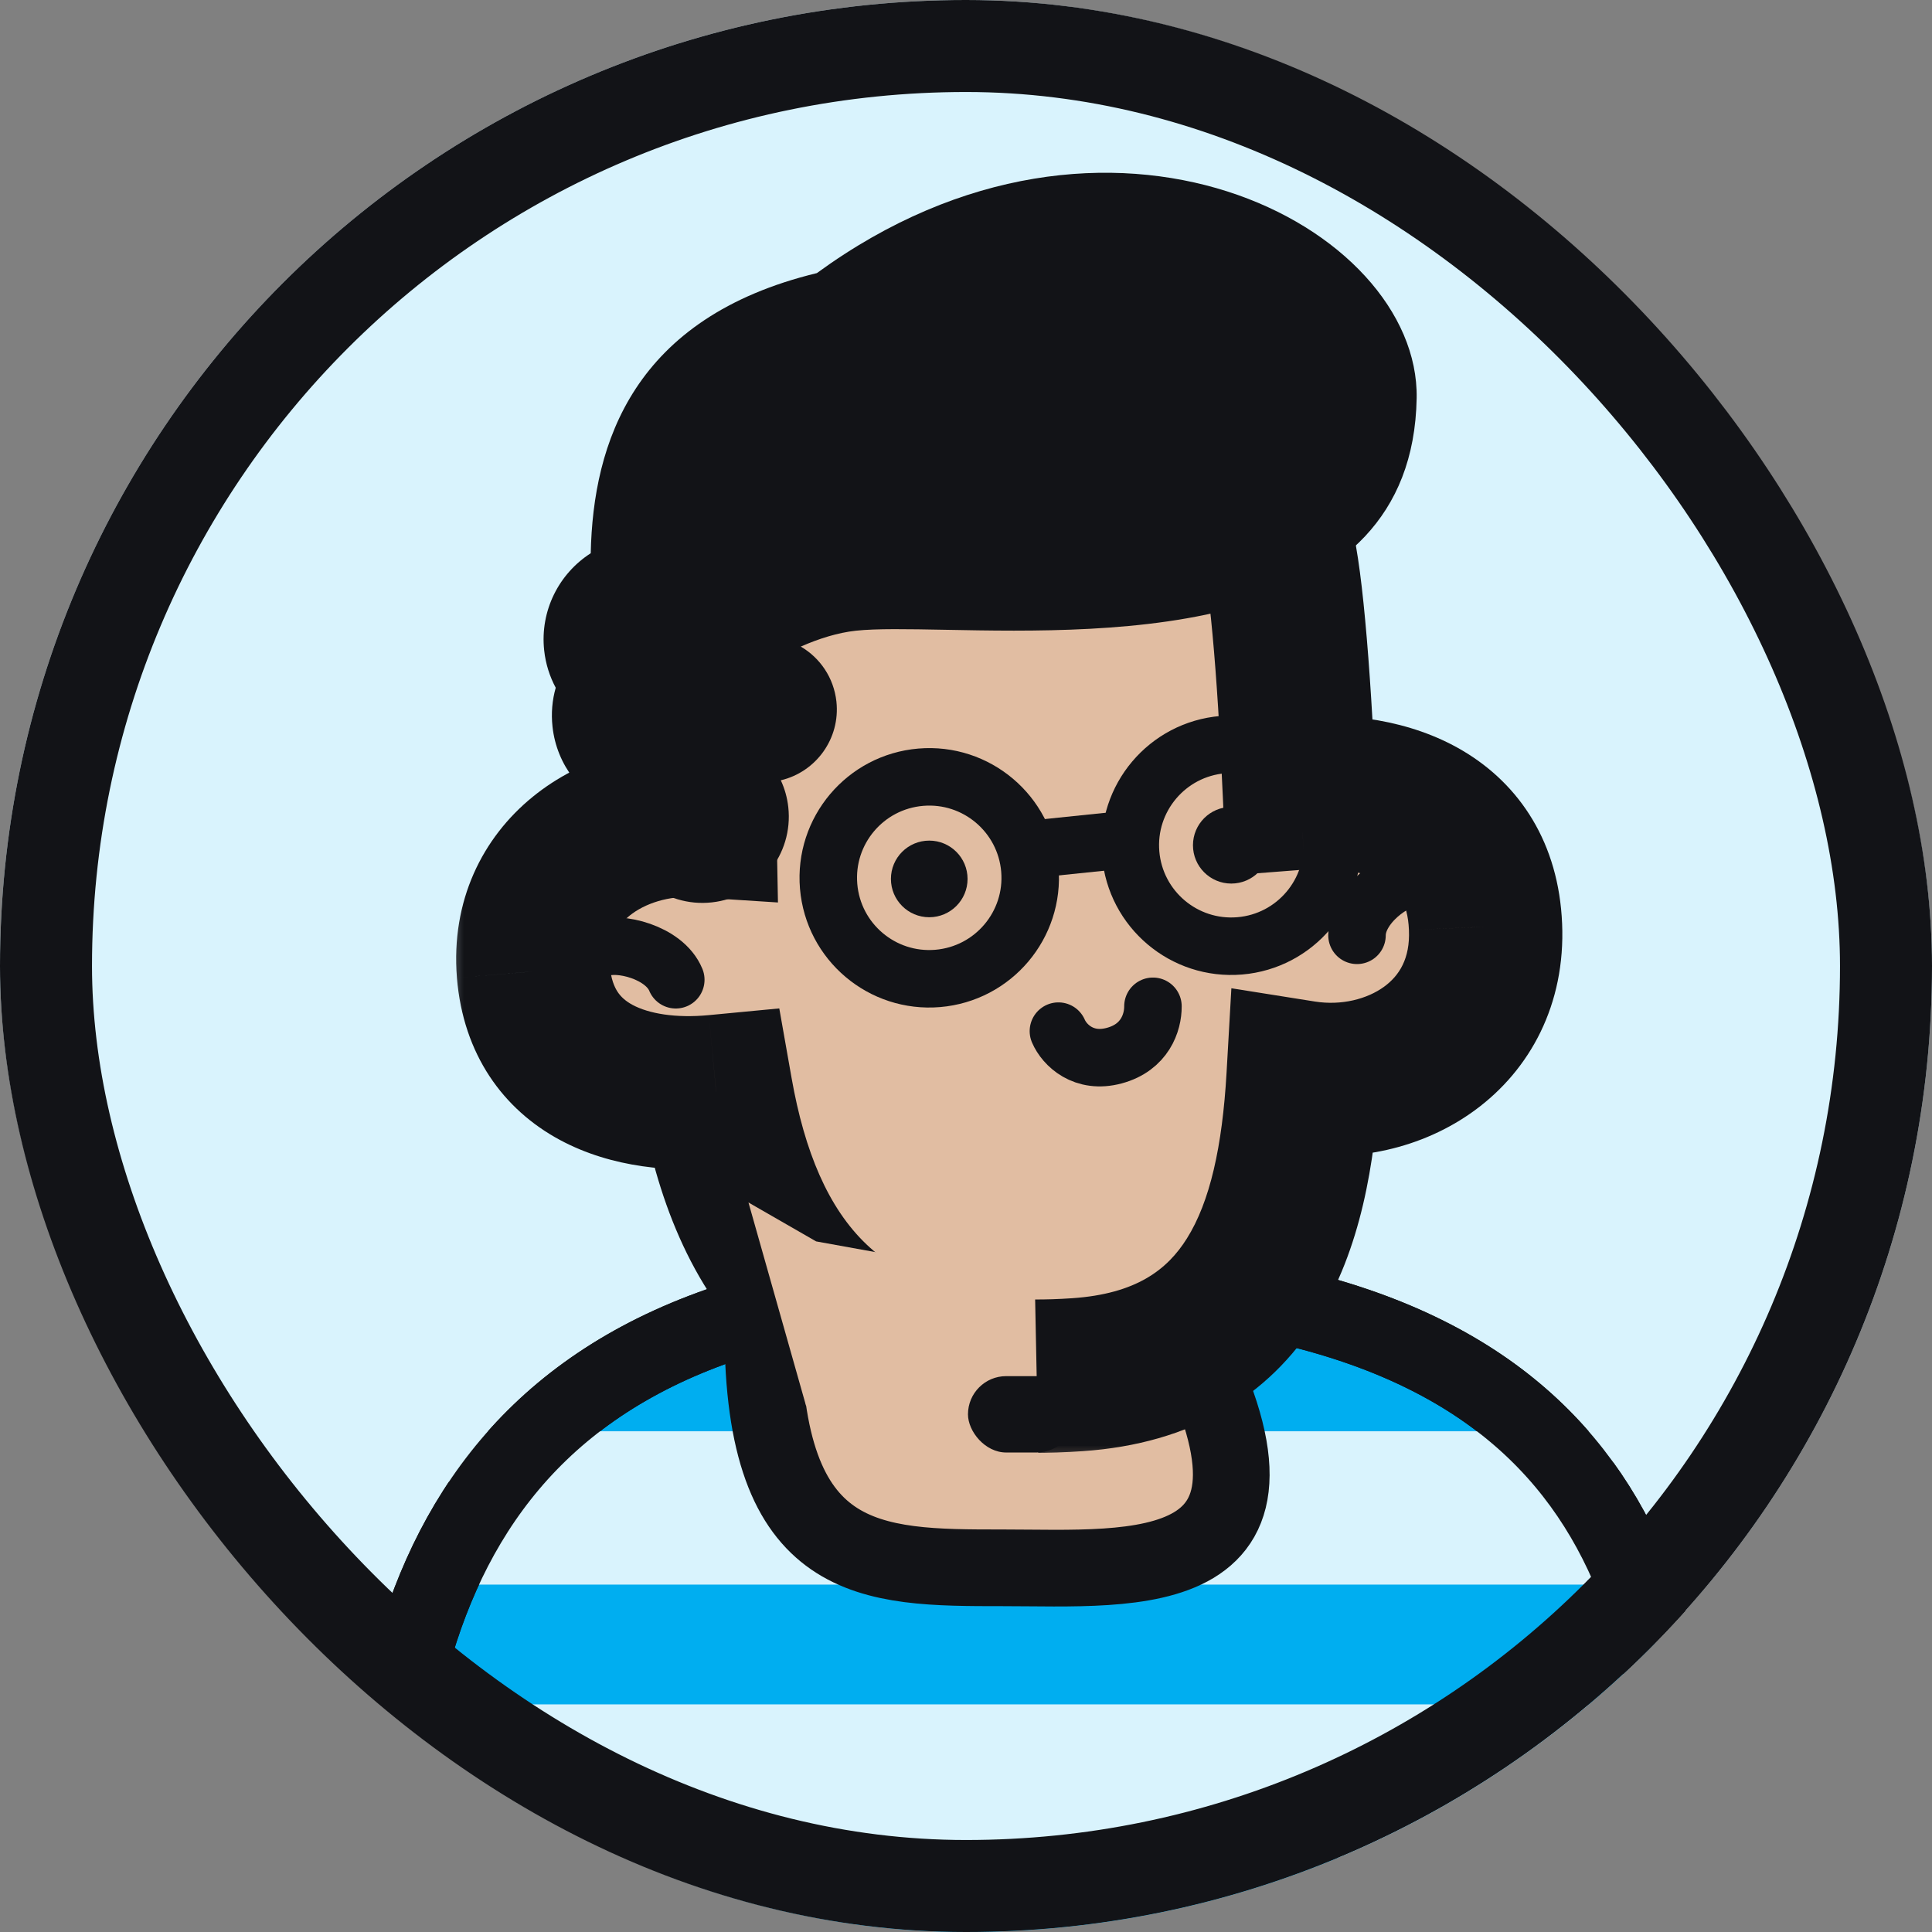
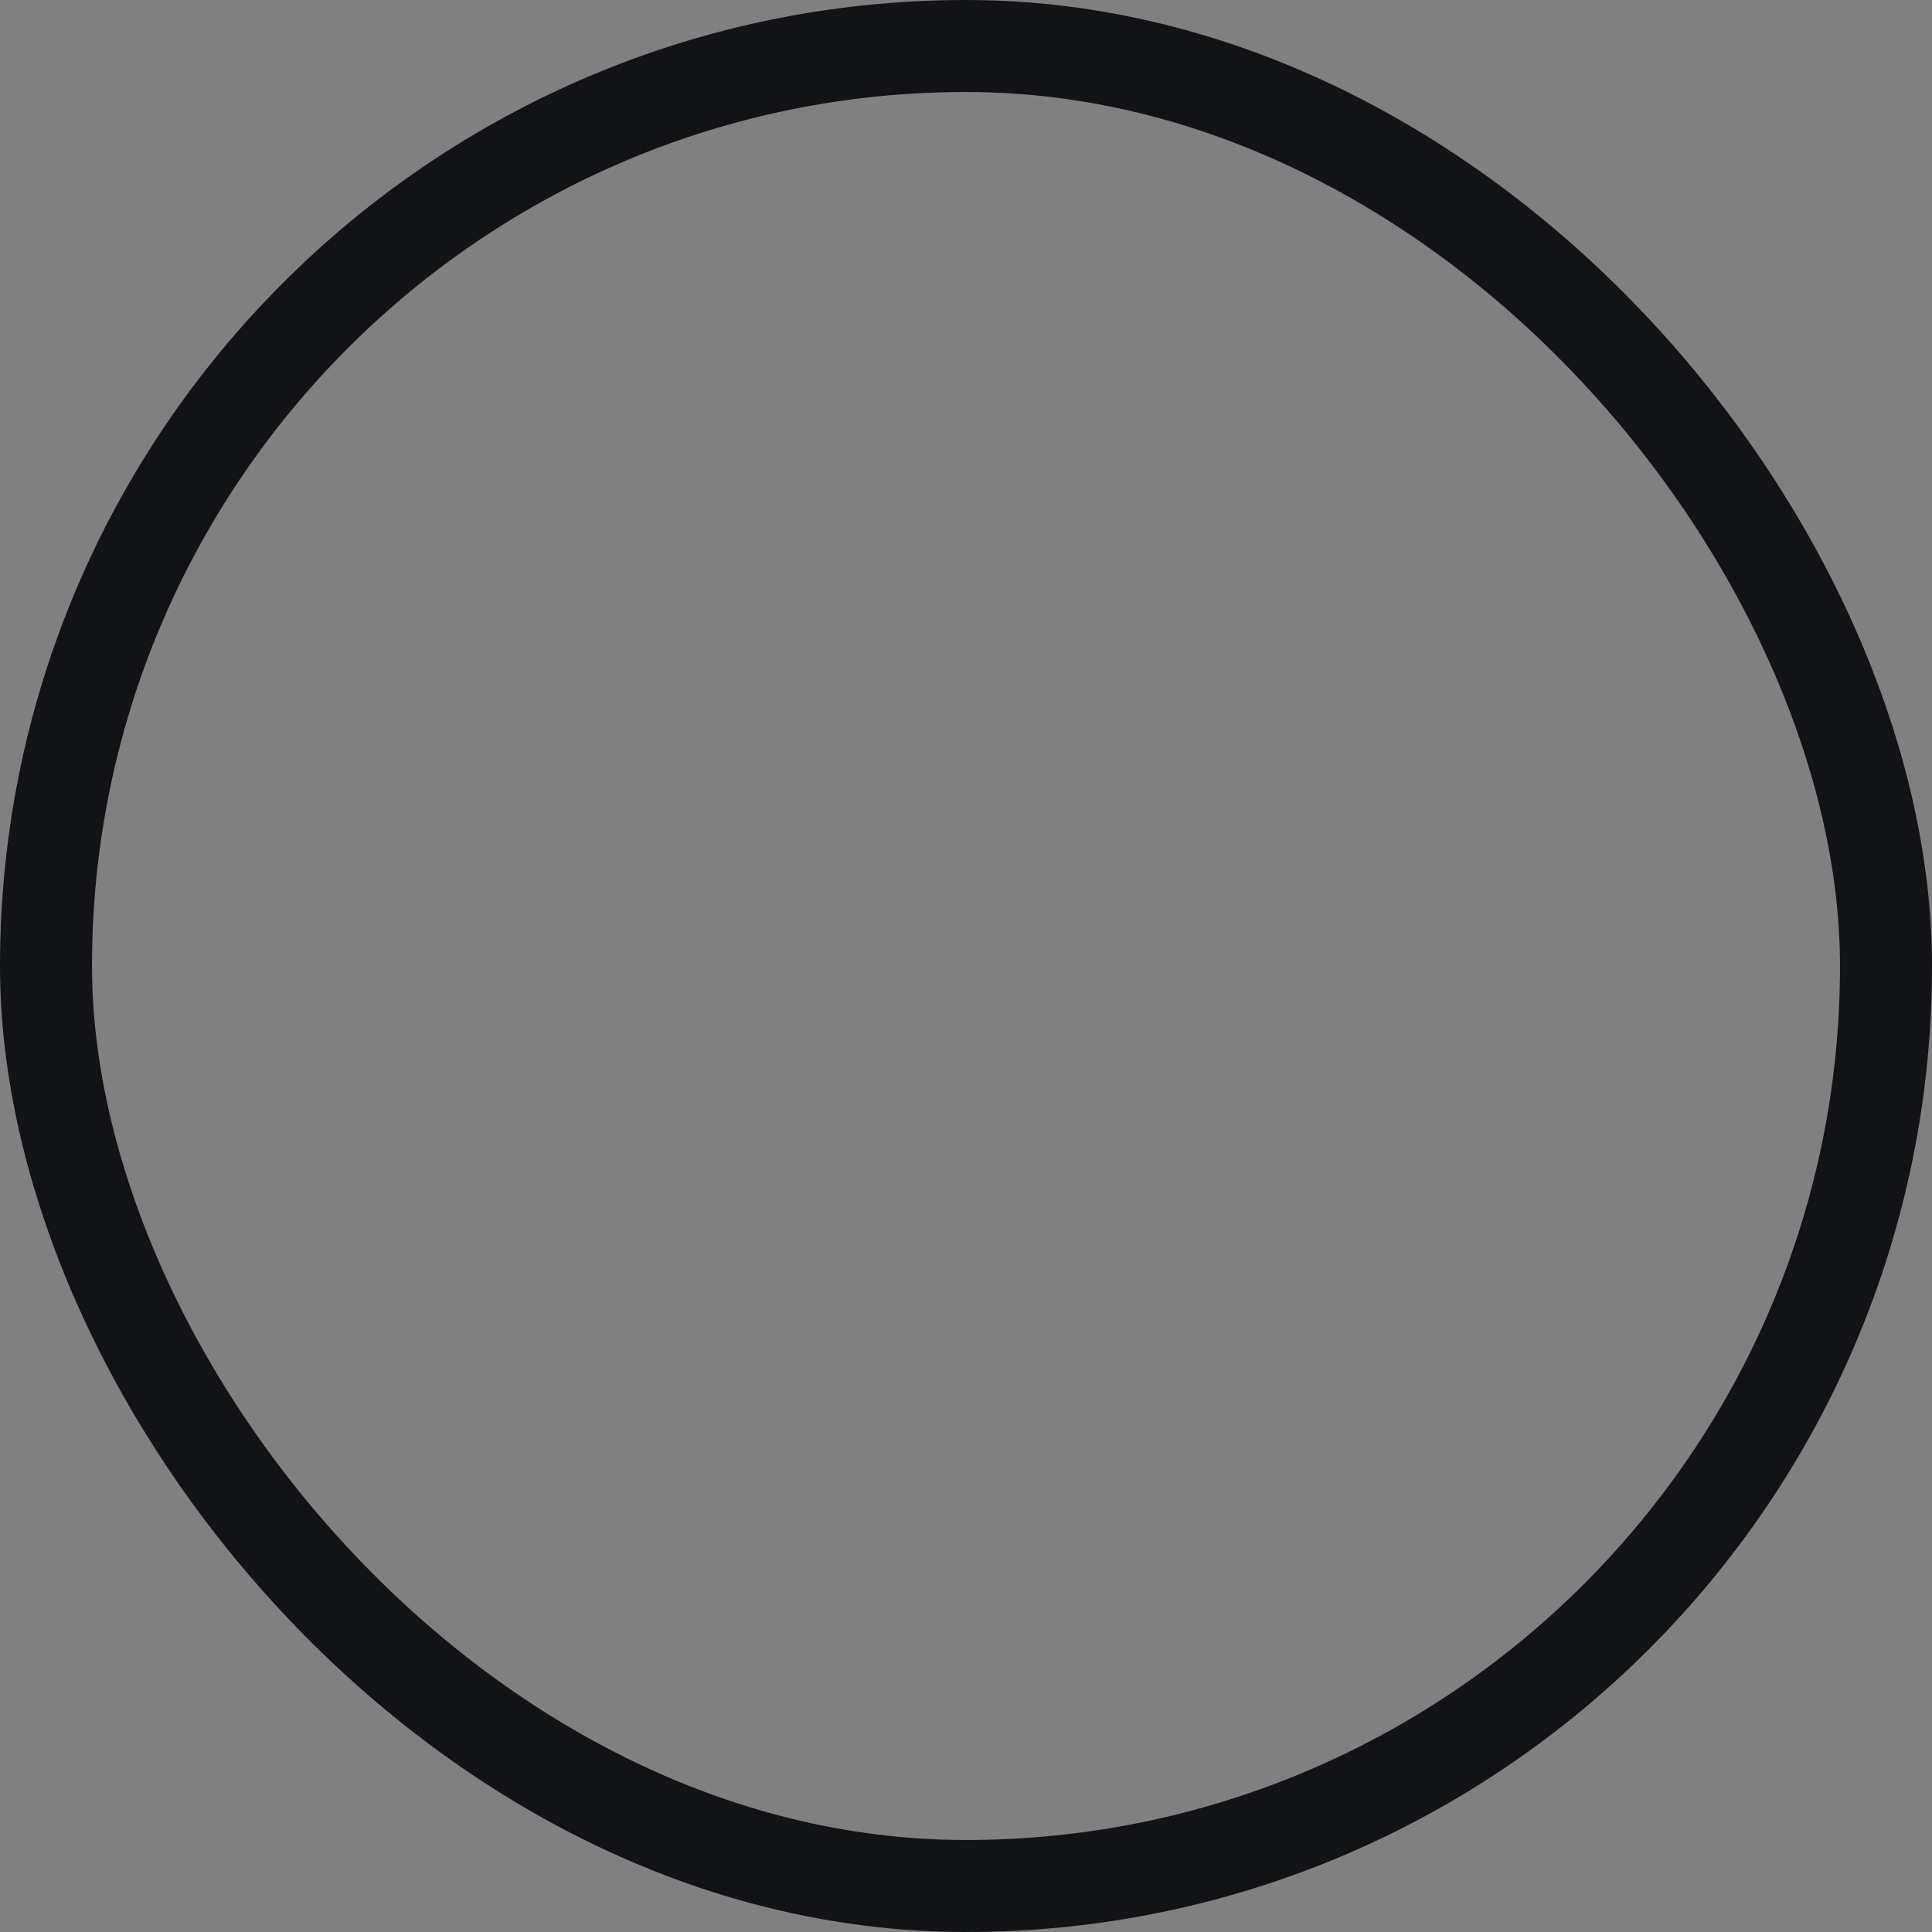
<svg xmlns="http://www.w3.org/2000/svg" width="42" height="42" viewBox="0 0 42 42" fill="none">
  <rect x="0" y="0" width="42" height="42" fill="#808080" stroke="none" />
  <g clip-path="url(#clip0_2311_10548)">
    <rect width="42" height="42" rx="21" fill="#D9F3FD" />
    <path d="M28.527 43.608C31.099 43.518 36.583 42.292 36.583 41.407C36.583 34.371 34.872 27.937 22.671 27.835C10.469 27.733 8.25 34.473 8.25 42.201C8.25 43.291 21.791 43.858 28.527 43.608Z" fill="#00AEF0" stroke="#121317" stroke-width="1.667" stroke-linejoin="round" />
    <rect x="8.25" y="37.052" width="26.823" height="3.333" fill="#D9F3FD" />
    <rect x="9.76" y="31.115" width="25.312" height="3.333" fill="#D9F3FD" />
    <path d="M28.527 43.608C31.099 43.518 36.583 42.292 36.583 41.407C36.583 34.371 34.872 27.937 22.671 27.835C10.469 27.733 8.25 34.473 8.25 42.201C8.25 43.291 21.791 43.858 28.527 43.608Z" stroke="#121317" stroke-width="1.667" stroke-linejoin="round" />
    <path d="M25.724 28.889C28.693 34.5 24.668 34.083 21.792 34.083C18.915 34.083 16.583 34.083 16.583 28.889C16.583 26.695 18.915 24.916 21.792 24.916C24.668 24.916 24.698 26.95 25.724 28.889Z" fill="#E1BDA2" stroke="#121317" stroke-width="1.667" stroke-linejoin="round" />
    <mask id="path-8-outside-1_2311_10548" maskUnits="userSpaceOnUse" x="9.583" y="7.917" width="25" height="24" fill="black">
      <rect fill="white" x="9.583" y="7.917" width="25" height="24" />
-       <path fill-rule="evenodd" clip-rule="evenodd" d="M15.171 16.665C15.192 17.032 15.203 17.425 15.211 17.839C13.34 17.718 11.419 18.928 11.594 21.119C11.775 23.318 13.738 23.902 15.568 23.728C16.188 27.238 17.993 30.261 23.426 29.885C27.179 29.625 28.136 26.773 28.328 23.419C30.271 23.727 32.397 22.528 32.294 20.148C32.195 17.785 30.152 17.094 28.248 17.242C28.127 14.49 27.936 12.243 27.713 11.656C27.072 9.943 14.637 7.178 15.171 16.665Z" />
+       <path fill-rule="evenodd" clip-rule="evenodd" d="M15.171 16.665C15.192 17.032 15.203 17.425 15.211 17.839C13.34 17.718 11.419 18.928 11.594 21.119C11.775 23.318 13.738 23.902 15.568 23.728C16.188 27.238 17.993 30.261 23.426 29.885C27.179 29.625 28.136 26.773 28.328 23.419C30.271 23.727 32.397 22.528 32.294 20.148C32.195 17.785 30.152 17.094 28.248 17.242C28.127 14.49 27.936 12.243 27.713 11.656C27.072 9.943 14.637 7.178 15.171 16.665" />
    </mask>
    <path fill-rule="evenodd" clip-rule="evenodd" d="M15.171 16.665C15.192 17.032 15.203 17.425 15.211 17.839C13.34 17.718 11.419 18.928 11.594 21.119C11.775 23.318 13.738 23.902 15.568 23.728C16.188 27.238 17.993 30.261 23.426 29.885C27.179 29.625 28.136 26.773 28.328 23.419C30.271 23.727 32.397 22.528 32.294 20.148C32.195 17.785 30.152 17.094 28.248 17.242C28.127 14.49 27.936 12.243 27.713 11.656C27.072 9.943 14.637 7.178 15.171 16.665Z" fill="#E1BDA2" />
    <path d="M15.211 17.839L15.104 19.503L16.912 19.619L16.878 17.807L15.211 17.839ZM15.171 16.665L16.836 16.573L16.835 16.571L15.171 16.665ZM11.594 21.119L9.933 21.252L9.933 21.256L11.594 21.119ZM15.568 23.728L17.209 23.438L16.941 21.922L15.409 22.068L15.568 23.728ZM23.426 29.885L23.541 31.547L23.541 31.547L23.426 29.885ZM28.328 23.419L28.588 21.773L26.769 21.484L26.664 23.324L28.328 23.419ZM32.294 20.148L30.629 20.217L30.629 20.22L32.294 20.148ZM28.248 17.242L26.583 17.315L26.659 19.036L28.377 18.903L28.248 17.242ZM27.713 11.656L26.153 12.24L26.155 12.246L27.713 11.656ZM16.878 17.807C16.869 17.385 16.858 16.969 16.836 16.573L13.507 16.757C13.526 17.095 13.537 17.465 13.545 17.871L16.878 17.807ZM13.256 20.987C13.214 20.463 13.4 20.138 13.685 19.907C14.016 19.639 14.538 19.466 15.104 19.503L15.319 16.176C14.013 16.092 12.64 16.463 11.586 17.318C10.486 18.21 9.8 19.585 9.933 21.252L13.256 20.987ZM15.409 22.068C14.684 22.138 14.102 22.034 13.752 21.846C13.594 21.761 13.494 21.665 13.426 21.562C13.359 21.46 13.28 21.287 13.255 20.983L9.933 21.256C10.07 22.925 10.94 24.119 12.173 24.782C13.307 25.391 14.621 25.492 15.726 25.387L15.409 22.068ZM23.311 28.222C20.929 28.387 19.624 27.8 18.84 27.055C18.005 26.262 17.492 25.038 17.209 23.438L13.927 24.017C14.264 25.928 14.964 27.971 16.544 29.472C18.176 31.022 20.491 31.759 23.541 31.547L23.311 28.222ZM26.664 23.324C26.572 24.924 26.303 26.127 25.801 26.925C25.376 27.602 24.702 28.126 23.311 28.222L23.541 31.547C25.903 31.384 27.584 30.352 28.623 28.699C29.586 27.168 29.891 25.268 29.991 23.514L26.664 23.324ZM28.067 25.065C29.439 25.282 30.913 24.979 32.064 24.135C33.263 23.256 34.035 21.835 33.959 20.075L30.629 20.22C30.656 20.84 30.417 21.21 30.092 21.448C29.72 21.721 29.16 21.863 28.588 21.773L28.067 25.065ZM33.959 20.078C33.886 18.338 33.048 17.058 31.796 16.318C30.64 15.636 29.276 15.491 28.12 15.58L28.377 18.903C29.125 18.846 29.733 18.971 30.101 19.188C30.371 19.348 30.603 19.594 30.629 20.217L33.959 20.078ZM26.155 12.246C26.142 12.212 26.176 12.308 26.226 12.64C26.27 12.932 26.316 13.319 26.359 13.791C26.447 14.733 26.523 15.954 26.583 17.315L29.913 17.169C29.852 15.778 29.773 14.499 29.678 13.483C29.631 12.976 29.579 12.519 29.521 12.139C29.47 11.799 29.396 11.393 29.272 11.065L26.155 12.246ZM16.835 16.571C16.724 14.585 17.286 13.492 17.965 12.846C18.696 12.15 19.806 11.741 21.151 11.62C22.483 11.501 23.876 11.681 24.956 11.986C25.496 12.138 25.905 12.307 26.163 12.449C26.224 12.483 26.271 12.512 26.305 12.535C26.321 12.546 26.334 12.556 26.342 12.562C26.351 12.569 26.355 12.572 26.354 12.572C26.354 12.572 26.349 12.567 26.34 12.557C26.33 12.547 26.315 12.531 26.297 12.507C26.263 12.462 26.203 12.373 26.153 12.24L29.274 11.071C29.101 10.609 28.797 10.283 28.568 10.079C28.322 9.861 28.045 9.68 27.774 9.531C27.231 9.231 26.568 8.977 25.86 8.778C24.444 8.378 22.642 8.14 20.852 8.301C19.075 8.46 17.136 9.032 15.666 10.432C14.143 11.882 13.352 14.001 13.507 16.759L16.835 16.571Z" fill="#121317" mask="url(#path-8-outside-1_2311_10548)" />
    <path d="M29.5 20.333C29.5 19.681 30.333 19.083 30.75 19.083" stroke="#121317" stroke-width="1.25" stroke-linecap="round" stroke-linejoin="round" />
    <path d="M14.691 21.299C14.443 20.696 13.445 20.459 13.059 20.617" stroke="#121317" stroke-width="1.25" stroke-linecap="round" stroke-linejoin="round" />
    <path d="M23.009 22.416C23.14 22.721 23.559 23.129 24.225 22.948C24.891 22.768 25.066 22.228 25.064 21.876" stroke="#121317" stroke-width="1.25" stroke-linecap="round" stroke-linejoin="round" />
    <circle cx="20.201" cy="19.107" r="0.833" fill="#121317" />
    <circle cx="20.201" cy="19.083" r="2.195" transform="rotate(-4.814 20.201 19.083)" stroke="#121317" stroke-width="1.25" />
    <circle cx="26.767" cy="18.375" r="2.195" transform="rotate(-4.814 26.767 18.375)" stroke="#121317" stroke-width="1.25" />
    <path d="M22.333 18.473L24.24 18.276" stroke="#121317" stroke-width="1.25" />
-     <circle cx="26.767" cy="18.375" r="0.833" fill="#121317" />
    <path d="M17.521 30.555L16.271 26.141L17.742 26.987L22.495 27.846L22.573 31.74L21.18 32.482L17.521 30.555Z" fill="#E1BDA2" />
    <rect x="21.043" y="29.916" width="2.324" height="1.66" rx="0.83" fill="#121317" />
    <path fill-rule="evenodd" clip-rule="evenodd" d="M20.547 13.691C24.234 13.762 30.706 13.886 30.797 8.654C30.861 4.921 24.096 1.311 17.758 5.937C13.764 6.905 12.893 9.633 12.842 12.027C12.154 12.467 11.736 13.273 11.83 14.14C11.862 14.433 11.95 14.707 12.081 14.951C12.005 15.218 11.979 15.504 12.011 15.797C12.103 16.643 12.659 17.326 13.399 17.621C13.391 17.731 13.393 17.842 13.406 17.955C13.518 18.986 14.444 19.73 15.475 19.617C16.505 19.505 17.249 18.578 17.137 17.548C17.114 17.34 17.058 17.143 16.974 16.963C17.741 16.782 18.27 16.054 18.183 15.251C18.126 14.732 17.826 14.3 17.408 14.056C17.808 13.881 18.212 13.754 18.606 13.711C19.05 13.663 19.73 13.676 20.547 13.691Z" fill="#121317" />
  </g>
  <rect x="1" y="1" width="40" height="40" rx="20" stroke="#121317" stroke-width="2" />
  <defs>
    <clipPath id="clip0_2311_10548">
-       <rect width="42" height="42" rx="21" fill="white" />
-     </clipPath>
+       </clipPath>
  </defs>
</svg>